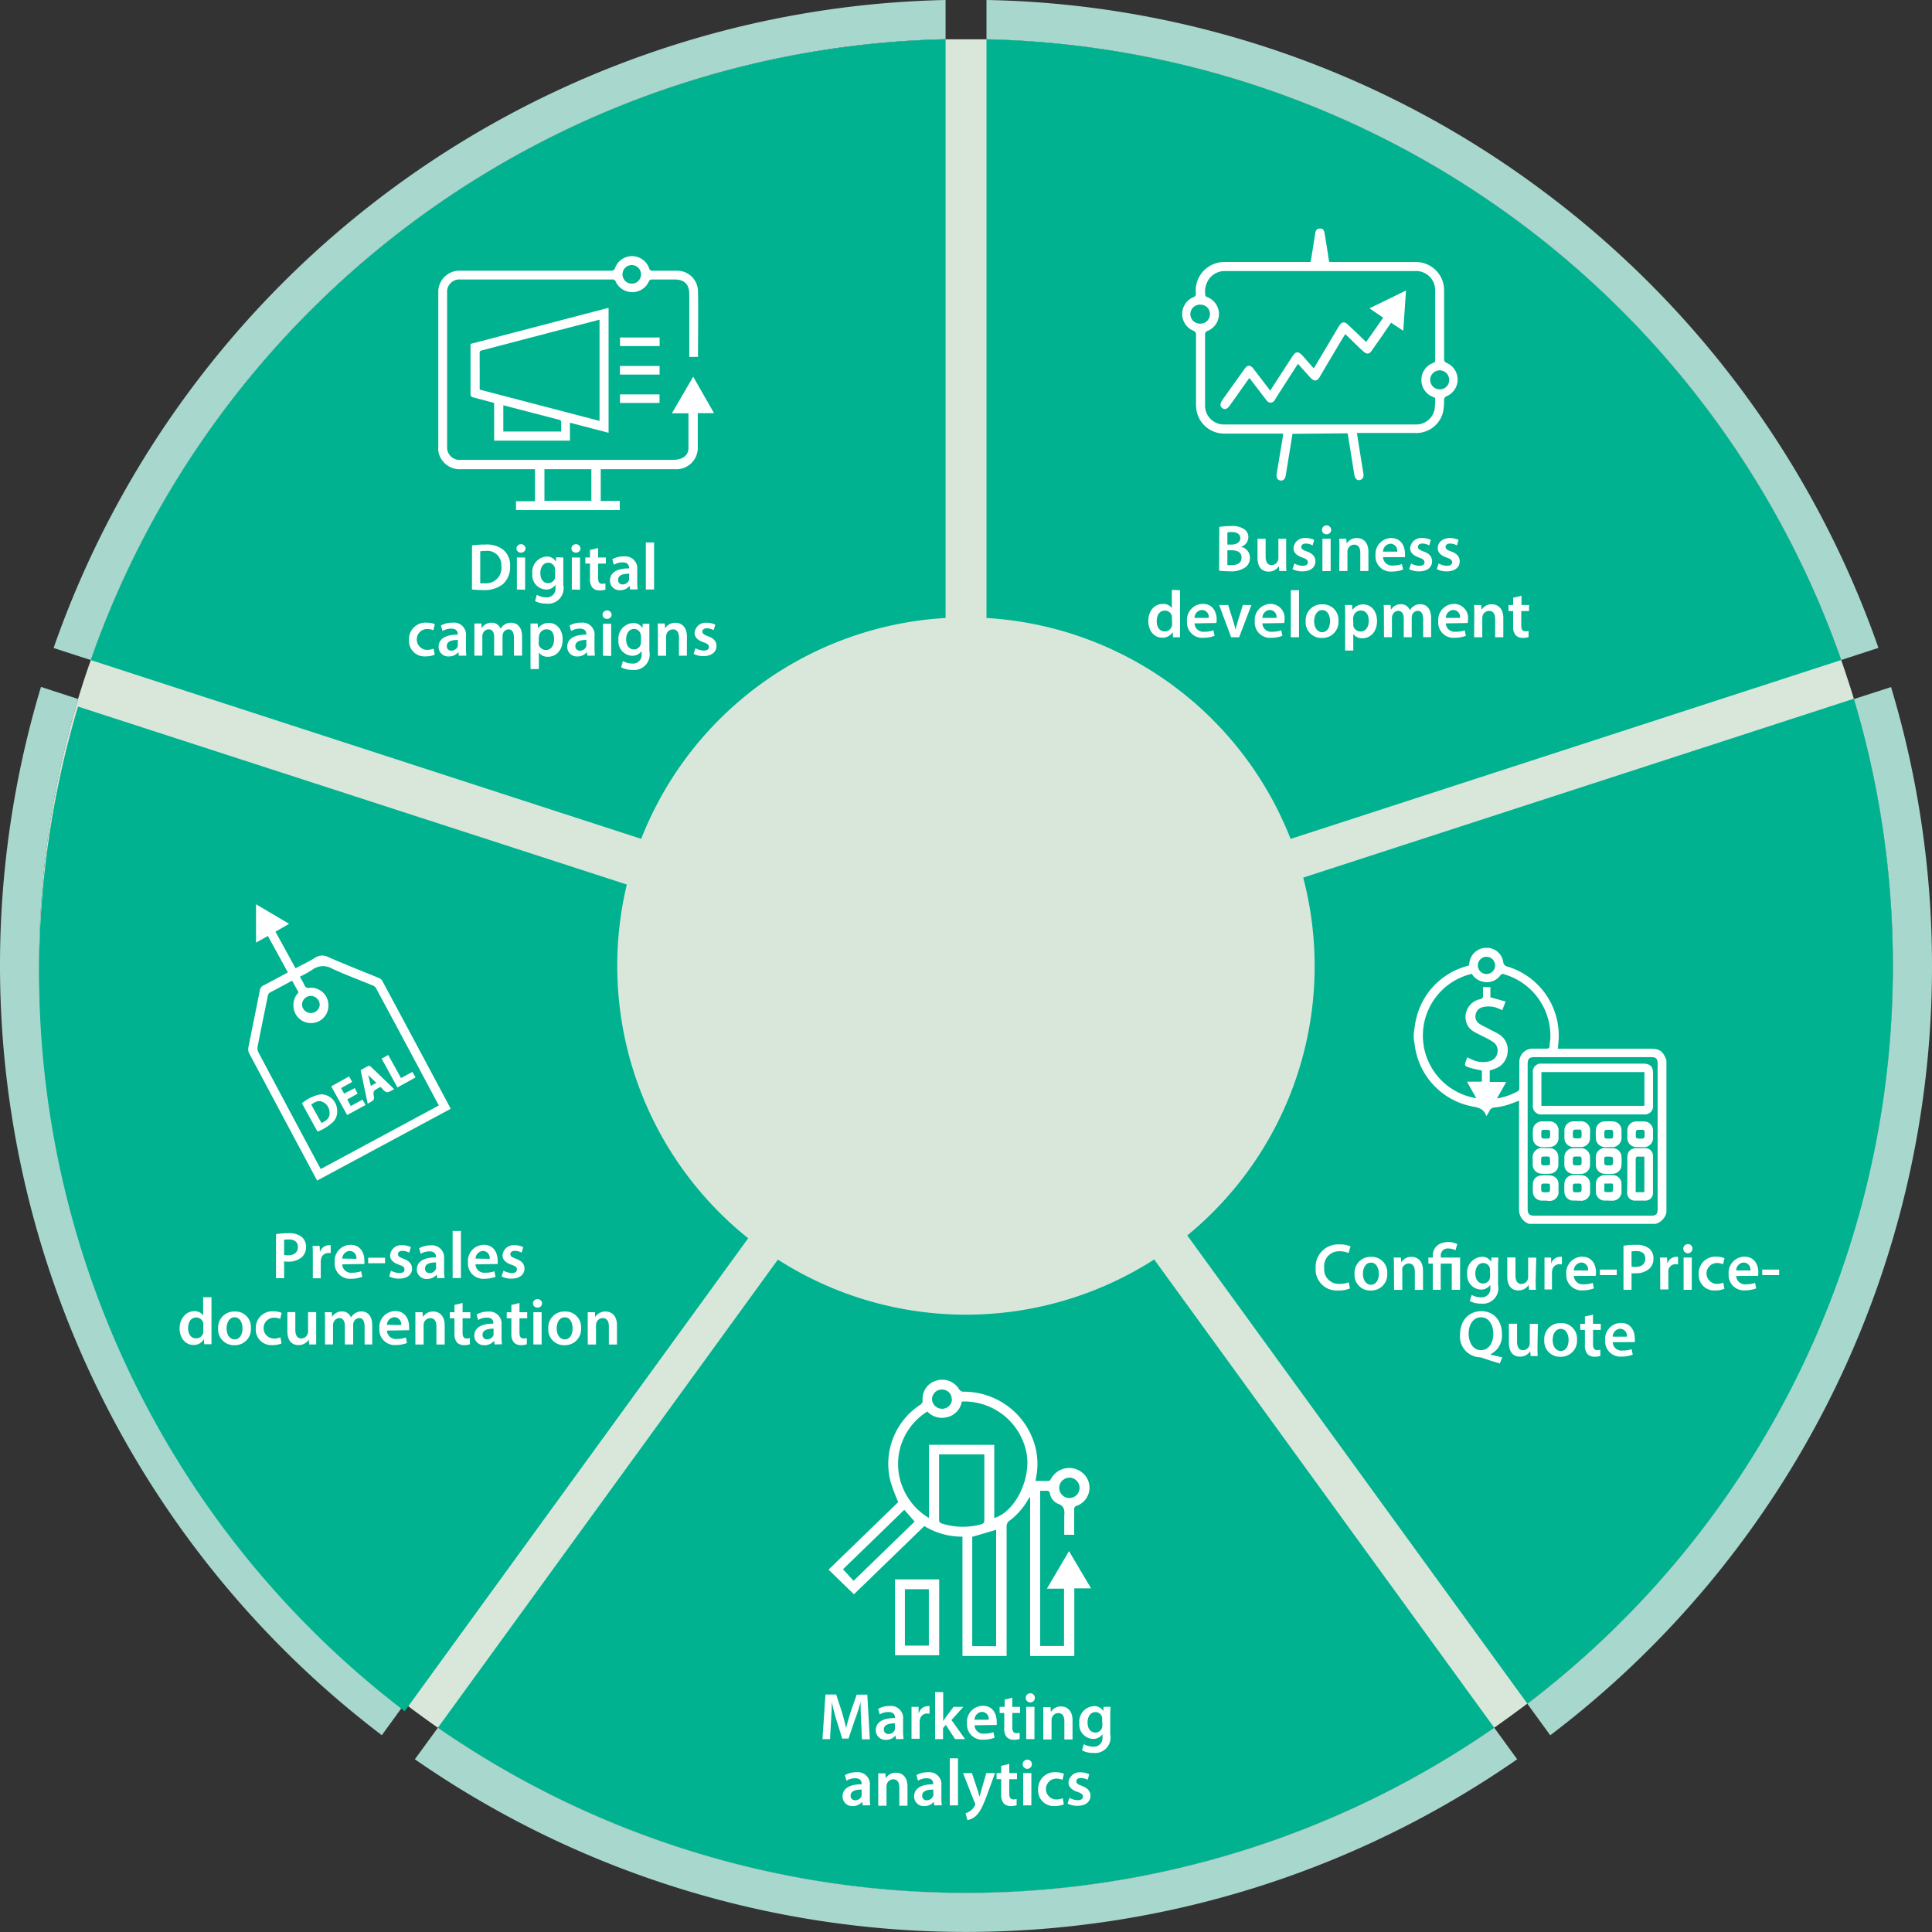
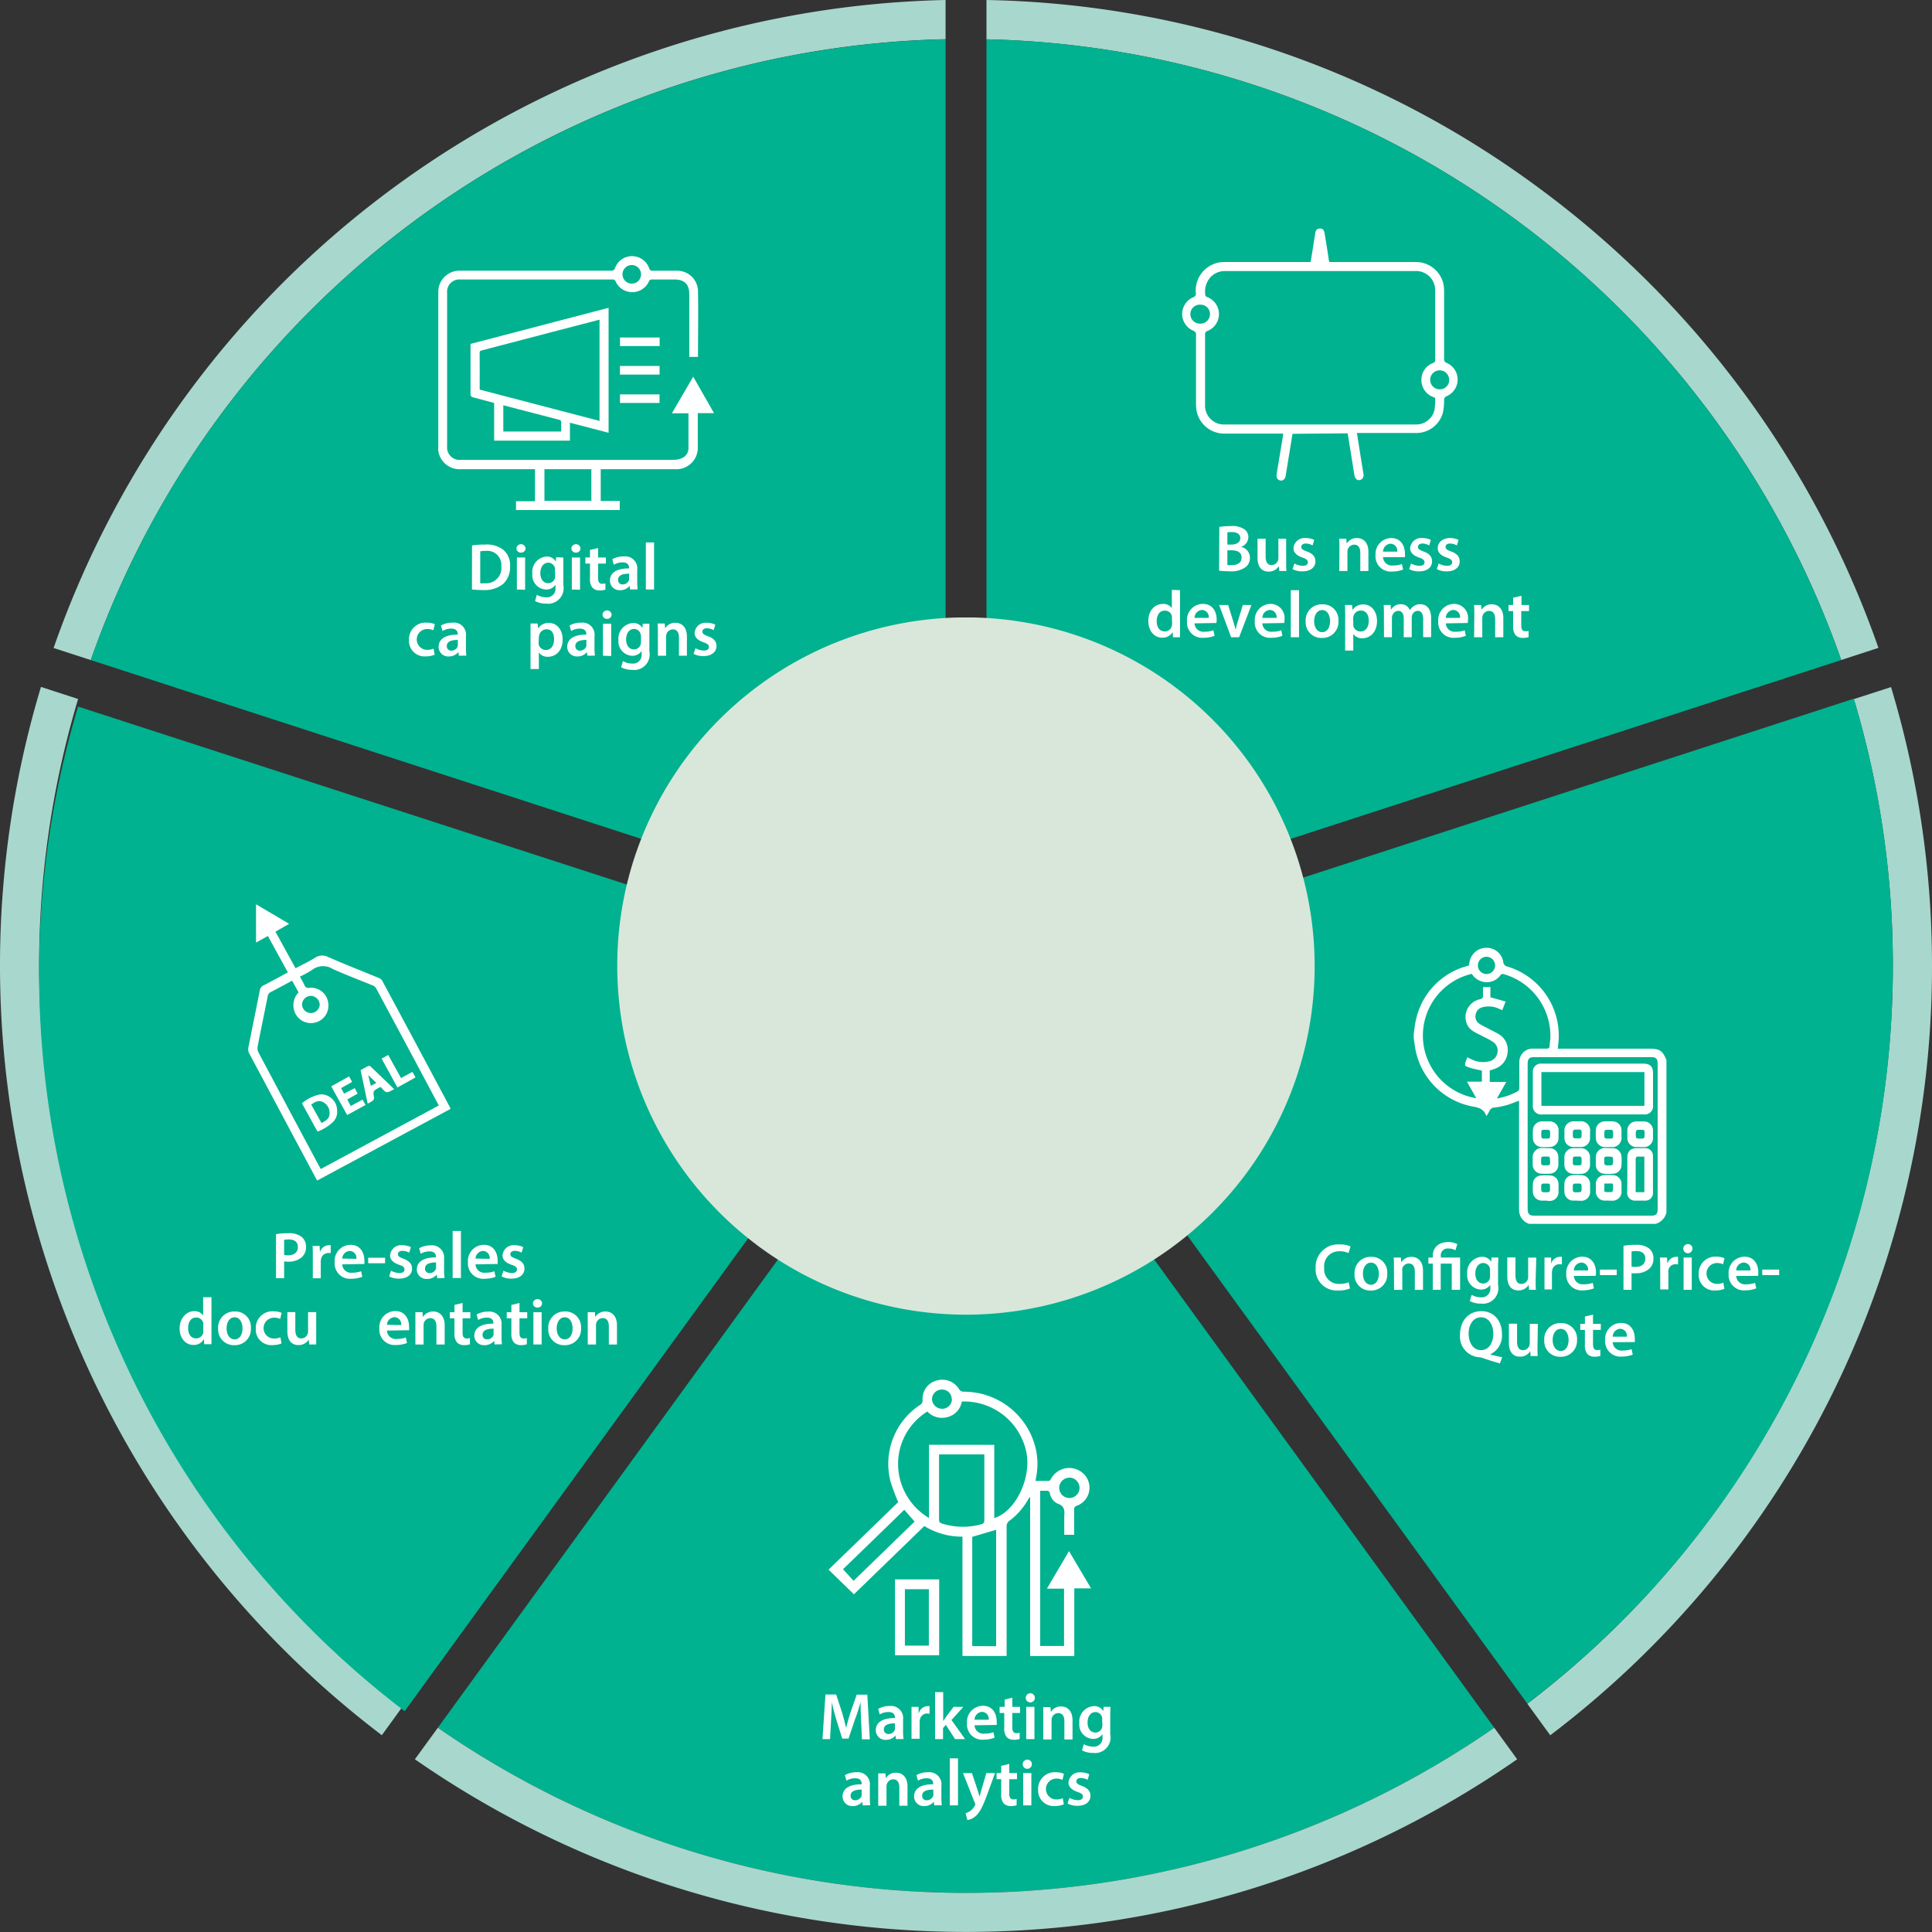
<svg xmlns="http://www.w3.org/2000/svg" viewBox="0 0 350 350">
  <rect x="0" y="0" width="350" height="350" fill="#333333" stroke="none" />
  <defs>
    <style>.cls-1{fill:#d8e7da;}.cls-2{fill:#a8d7cd;}.cls-3{fill:#00b28f;}.cls-4{fill:#fff;}</style>
  </defs>
  <title>sales-and-marketing</title>
  <g id="Layer_3" data-name="Layer 3">
-     <path class="cls-1" d="M342.91,175a167.63,167.63,0,0,1-66.22,133.63c-2,1.5-4,2.95-6,4.36a168,168,0,0,1-191.38,0c-2-1.41-4-2.87-6-4.37a168.22,168.22,0,0,1-59.17-182c.72-2.37,1.48-4.72,2.3-7A168,168,0,0,1,171.3,7.12c1.23,0,2.46,0,3.7,0s2.48,0,3.71,0A168,168,0,0,1,333.55,119.57q1.21,3.48,2.29,7h0A168,168,0,0,1,342.91,175Z" />
    <path class="cls-2" d="M171.3,0v7.1A168,168,0,0,0,16.45,119.58l-6.74-2.19A175.08,175.08,0,0,1,171.3,0Z" />
    <path class="cls-3" d="M171.3,7.12V124.46a50.48,50.48,0,0,0-43.21,31.38L16.45,119.58A168,168,0,0,1,171.3,7.12Z" />
    <path class="cls-2" d="M340.29,117.37l-6.74,2.2A168,168,0,0,0,178.71,7.12V0a173.47,173.47,0,0,1,100.14,34.1,175.45,175.45,0,0,1,61.44,83.25Z" />
    <path class="cls-3" d="M333.55,119.57,221.92,155.84a50.51,50.51,0,0,0-43.21-31.38V7.12A168,168,0,0,1,333.55,119.57Z" />
    <path class="cls-2" d="M73.32,308.63l-4.15,5.72A175.18,175.18,0,0,1,7.42,124.44l6.73,2.19a168.22,168.22,0,0,0,59.17,182Z" />
    <path class="cls-3" d="M142.31,215l-69,95a168.24,168.24,0,0,1-59.17-182L125.8,164.21A50.73,50.73,0,0,0,142.31,215Z" />
    <path class="cls-3" d="M270.7,313a168,168,0,0,1-191.38,0l69-95a50.68,50.68,0,0,0,53.39,0Z" />
    <path class="cls-2" d="M350,175a174.69,174.69,0,0,1-69.16,139.36l-4.15-5.71a168.2,168.2,0,0,0,59.15-182h0l6.74-2.18A175.11,175.11,0,0,1,350,175Z" />
    <path class="cls-3" d="M342.91,175a167.63,167.63,0,0,1-66.22,133.63l-69-95a50.67,50.67,0,0,0,16.51-50.78l111.64-36.27A168,168,0,0,1,342.91,175Z" />
    <path class="cls-1" d="M238.16,175a63.06,63.06,0,0,1-24.91,50.26c-.74.56-1.49,1.11-2.26,1.64a63.15,63.15,0,0,1-72,0c-.76-.53-1.52-1.07-2.25-1.64a63.23,63.23,0,0,1-22.26-68.45c.27-.89.56-1.78.87-2.66a63.17,63.17,0,0,1,58.24-42.29l1.39,0,1.4,0a63.17,63.17,0,0,1,58.23,42.29c.31.88.6,1.76.86,2.65h0A62.89,62.89,0,0,1,238.16,175Z" />
    <path class="cls-2" d="M274.85,318.71a175,175,0,0,1-199.69,0L79.32,313a168,168,0,0,0,191.38,0Z" />
  </g>
  <g id="Layer_1" data-name="Layer 1">
    <path class="cls-4" d="M85.51,98.81a15.87,15.87,0,0,1,2.35-.16,4.91,4.91,0,0,1,3.29.93,3.63,3.63,0,0,1,1.26,3,4.19,4.19,0,0,1-1.26,3.21,5.38,5.38,0,0,1-3.65,1.1,16.31,16.31,0,0,1-2-.1ZM87,105.66a5,5,0,0,0,.82,0,2.77,2.77,0,0,0,3-3.1A2.55,2.55,0,0,0,88,99.8a4.64,4.64,0,0,0-1,.08Z" />
    <path class="cls-4" d="M95.21,99.32a.78.78,0,0,1-.84.79.77.77,0,0,1-.81-.79.83.83,0,0,1,1.65,0Zm-1.57,7.47V101h1.49v5.84Z" />
    <path class="cls-4" d="M102.05,101c0,.39,0,.87,0,1.68v3.31a2.81,2.81,0,0,1-3.12,3.36,4.12,4.12,0,0,1-2-.47l.32-1.12a3.45,3.45,0,0,0,1.7.45,1.56,1.56,0,0,0,1.68-1.77v-.5h0a2,2,0,0,1-1.71.86,2.59,2.59,0,0,1-2.48-2.85A2.8,2.8,0,0,1,99,100.82a1.83,1.83,0,0,1,1.69.91h0l.06-.78Zm-1.52,2.34a1.33,1.33,0,0,0,0-.4,1.23,1.23,0,0,0-1.2-1c-.83,0-1.44.72-1.44,1.91,0,1,.5,1.8,1.43,1.8a1.26,1.26,0,0,0,1.2-.89,3,3,0,0,0,.06-.53Z" />
    <path class="cls-4" d="M105.16,99.32a.78.78,0,0,1-.84.79.77.77,0,0,1-.81-.79.83.83,0,0,1,1.65,0Zm-1.57,7.47V101h1.49v5.84Z" />
    <path class="cls-4" d="M108.35,99.28V101h1.41v1.1h-1.41v2.58c0,.71.19,1.08.76,1.08a2.43,2.43,0,0,0,.57-.07l0,1.13a3.4,3.4,0,0,1-1.07.14,1.69,1.69,0,0,1-1.27-.48,2.34,2.34,0,0,1-.46-1.63v-2.75h-.84V101h.84V99.63Z" />
    <path class="cls-4" d="M114.16,106.79l-.1-.65h0a2.16,2.16,0,0,1-1.73.78,1.73,1.73,0,0,1-1.83-1.74c0-1.47,1.3-2.22,3.46-2.21v-.09c0-.38-.15-1-1.19-1a3.14,3.14,0,0,0-1.57.43l-.28-1a4.22,4.22,0,0,1,2.11-.51,2.18,2.18,0,0,1,2.41,2.45v2.12a9.44,9.44,0,0,0,.08,1.4Zm-.19-2.86c-1,0-2,.21-2,1.1a.78.78,0,0,0,.84.84,1.19,1.19,0,0,0,1.15-.81,1,1,0,0,0,0-.32Z" />
    <path class="cls-4" d="M117,98.27h1.49v8.52H117Z" />
    <path class="cls-4" d="M78.75,118.61a4.37,4.37,0,0,1-1.66.3,2.81,2.81,0,0,1-3-3,3,3,0,0,1,3.25-3.11,3.83,3.83,0,0,1,1.43.27l-.26,1.11a2.58,2.58,0,0,0-1.12-.23,1.89,1.89,0,0,0,0,3.78,2.82,2.82,0,0,0,1.16-.23Z" />
    <path class="cls-4" d="M83.13,118.79l-.1-.65h0a2.17,2.17,0,0,1-1.73.78,1.73,1.73,0,0,1-1.84-1.74c0-1.47,1.31-2.22,3.47-2.21v-.09c0-.38-.16-1-1.19-1a3.14,3.14,0,0,0-1.57.43l-.29-1a4.28,4.28,0,0,1,2.11-.51,2.18,2.18,0,0,1,2.42,2.45v2.12a9.44,9.44,0,0,0,.08,1.4Zm-.19-2.86c-1,0-2,.21-2,1.1a.78.78,0,0,0,.84.84,1.2,1.2,0,0,0,1.15-.81,1.32,1.32,0,0,0,0-.32Z" />
-     <path class="cls-4" d="M85.94,114.69c0-.67,0-1.24,0-1.74h1.27l.06.86h0a2,2,0,0,1,1.8-1,1.7,1.7,0,0,1,1.62,1.08h0a2.13,2.13,0,0,1,.72-.74,2,2,0,0,1,1.17-.34c1,0,2,.66,2,2.53v3.44H93.11v-3.23c0-1-.34-1.54-1-1.54a1.13,1.13,0,0,0-1,.78,2.41,2.41,0,0,0-.07.49v3.5H89.52v-3.38c0-.82-.32-1.39-1-1.39a1.15,1.15,0,0,0-1.06.83,1.31,1.31,0,0,0-.08.48v3.46H85.94Z" />
    <path class="cls-4" d="M96.11,114.89c0-.77,0-1.39,0-1.94h1.29l.07.9h0a2.26,2.26,0,0,1,2-1c1.34,0,2.46,1.15,2.46,3,0,2.11-1.33,3.13-2.66,3.13a1.92,1.92,0,0,1-1.65-.78h0v3H96.11Zm1.48,1.45a1.36,1.36,0,0,0,0,.41,1.33,1.33,0,0,0,1.29,1c.94,0,1.49-.78,1.49-1.93S99.92,114,99,114a1.37,1.37,0,0,0-1.32,1.09,1.19,1.19,0,0,0-.06.37Z" />
    <path class="cls-4" d="M106.42,118.79l-.1-.65h0a2.16,2.16,0,0,1-1.73.78,1.73,1.73,0,0,1-1.83-1.74c0-1.47,1.3-2.22,3.46-2.21v-.09c0-.38-.15-1-1.19-1a3.14,3.14,0,0,0-1.57.43l-.28-1a4.22,4.22,0,0,1,2.11-.51,2.18,2.18,0,0,1,2.41,2.45v2.12a9.44,9.44,0,0,0,.08,1.4Zm-.19-2.86c-1,0-2,.21-2,1.1a.78.78,0,0,0,.84.84,1.19,1.19,0,0,0,1.15-.81,1,1,0,0,0,0-.32Z" />
    <path class="cls-4" d="M110.8,111.32a.78.78,0,0,1-.84.79.77.77,0,0,1-.81-.79.83.83,0,0,1,1.65,0Zm-1.57,7.47V113h1.49v5.84Z" />
    <path class="cls-4" d="M117.64,113c0,.39,0,.87,0,1.68v3.31a2.81,2.81,0,0,1-3.12,3.36,4.18,4.18,0,0,1-2-.47l.33-1.12a3.45,3.45,0,0,0,1.7.45,1.56,1.56,0,0,0,1.68-1.77v-.5h0a2,2,0,0,1-1.71.86,2.59,2.59,0,0,1-2.48-2.85,2.8,2.8,0,0,1,2.65-3.08,1.83,1.83,0,0,1,1.69.91h0l.06-.78Zm-1.52,2.34a1.75,1.75,0,0,0-.05-.4,1.23,1.23,0,0,0-1.2-1c-.83,0-1.44.72-1.44,1.91,0,1,.5,1.8,1.43,1.8a1.26,1.26,0,0,0,1.2-.89,3,3,0,0,0,.06-.53Z" />
    <path class="cls-4" d="M119.18,114.69c0-.67,0-1.24-.05-1.74h1.29l.08.87h0a2.12,2.12,0,0,1,1.86-1c1,0,2.08.66,2.08,2.5v3.47H123v-3.3c0-.84-.31-1.47-1.11-1.47a1.25,1.25,0,0,0-1.16.86,1.75,1.75,0,0,0-.06.48v3.43h-1.48Z" />
    <path class="cls-4" d="M126,117.43a3.19,3.19,0,0,0,1.5.42c.65,0,.93-.26.93-.64s-.24-.6-1-.86c-1.14-.39-1.61-1-1.6-1.7a2,2,0,0,1,2.2-1.83,3.42,3.42,0,0,1,1.55.34l-.29,1a2.54,2.54,0,0,0-1.23-.34c-.53,0-.82.25-.82.61s.28.56,1,.82c1.06.38,1.55.92,1.56,1.79,0,1-.83,1.82-2.37,1.82a3.77,3.77,0,0,1-1.78-.41Z" />
    <path class="cls-4" d="M220.89,95.46A13.13,13.13,0,0,1,223,95.3a3.85,3.85,0,0,1,2.31.51,1.7,1.7,0,0,1,.84,1.51,1.87,1.87,0,0,1-1.34,1.75v0a2,2,0,0,1,1.63,2,2.11,2.11,0,0,1-.78,1.67,4.52,4.52,0,0,1-3,.75,13.86,13.86,0,0,1-1.81-.11Zm1.46,3.19h.76c1,0,1.59-.48,1.59-1.16s-.57-1.1-1.51-1.1a3.78,3.78,0,0,0-.84.06Zm0,3.72a5.48,5.48,0,0,0,.78,0c1,0,1.79-.36,1.79-1.36s-.82-1.32-1.83-1.32h-.74Z" />
    <path class="cls-4" d="M233,101.69c0,.69,0,1.27.05,1.75h-1.3l-.07-.89h0a2.11,2.11,0,0,1-1.87,1c-1.07,0-2-.64-2-2.54V97.6h1.47v3.18c0,1,.32,1.59,1.09,1.59a1.24,1.24,0,0,0,1.13-.79,1.3,1.3,0,0,0,.09-.46V97.6H233Z" />
    <path class="cls-4" d="M234.5,102.08a3.19,3.19,0,0,0,1.5.42c.64,0,.93-.26.93-.64s-.24-.6-1-.86c-1.14-.39-1.62-1-1.6-1.7a2,2,0,0,1,2.2-1.83,3.46,3.46,0,0,1,1.55.34l-.29,1a2.54,2.54,0,0,0-1.23-.34c-.53,0-.82.25-.82.61s.28.55,1,.82c1.06.38,1.55.92,1.56,1.79,0,1.05-.83,1.82-2.37,1.82a3.77,3.77,0,0,1-1.78-.41Z" />
-     <path class="cls-4" d="M241.15,96a.79.79,0,0,1-.84.79.77.77,0,0,1-.82-.79.83.83,0,0,1,1.66,0Zm-1.58,7.47V97.6h1.49v5.84Z" />
    <path class="cls-4" d="M242.65,99.34c0-.67,0-1.24-.05-1.74h1.29l.08.87h0a2.12,2.12,0,0,1,1.86-1c1,0,2.07.66,2.07,2.5v3.47h-1.47v-3.3c0-.84-.31-1.47-1.12-1.47a1.25,1.25,0,0,0-1.15.86,1.44,1.44,0,0,0-.06.48v3.43h-1.48Z" />
    <path class="cls-4" d="M250.55,100.93a1.59,1.59,0,0,0,1.8,1.51,4.32,4.32,0,0,0,1.62-.26l.22,1a5.61,5.61,0,0,1-2,.36,2.76,2.76,0,0,1-3-3A2.89,2.89,0,0,1,252,97.47c1.9,0,2.52,1.56,2.52,2.84a3.06,3.06,0,0,1,0,.62Zm2.57-1a1.26,1.26,0,0,0-1.21-1.43,1.45,1.45,0,0,0-1.36,1.43Z" />
    <path class="cls-4" d="M255.63,102.08a3.23,3.23,0,0,0,1.5.42c.65,0,.93-.26.93-.64s-.24-.6-1-.86c-1.13-.39-1.61-1-1.6-1.7a2,2,0,0,1,2.2-1.83,3.42,3.42,0,0,1,1.55.34l-.29,1a2.54,2.54,0,0,0-1.23-.34c-.53,0-.82.25-.82.61s.28.55,1,.82c1.06.38,1.55.92,1.56,1.79,0,1.05-.83,1.82-2.37,1.82a3.77,3.77,0,0,1-1.78-.41Z" />
    <path class="cls-4" d="M260.63,102.08a3.26,3.26,0,0,0,1.5.42c.65,0,.94-.26.94-.64s-.24-.6-1-.86c-1.14-.39-1.62-1-1.61-1.7,0-1,.85-1.83,2.21-1.83a3.46,3.46,0,0,1,1.55.34l-.29,1a2.55,2.55,0,0,0-1.24-.34c-.53,0-.81.25-.81.61s.27.55,1,.82c1.05.38,1.54.92,1.56,1.79,0,1.05-.83,1.82-2.38,1.82a3.73,3.73,0,0,1-1.77-.41Z" />
    <path class="cls-4" d="M213.77,106.92v6.88c0,.6,0,1.24,0,1.64H212.5l-.06-.92h0a2.12,2.12,0,0,1-1.91,1c-1.39,0-2.5-1.19-2.5-3,0-2,1.22-3.11,2.62-3.11a1.85,1.85,0,0,1,1.64.76h0v-3.31ZM212.3,112a2.45,2.45,0,0,0,0-.38,1.28,1.28,0,0,0-1.27-1c-1,0-1.48.84-1.48,1.93s.53,1.84,1.47,1.84a1.3,1.3,0,0,0,1.27-1,2,2,0,0,0,.05-.43Z" />
    <path class="cls-4" d="M216.4,112.93a1.59,1.59,0,0,0,1.8,1.51,4.36,4.36,0,0,0,1.62-.26l.22,1a5.61,5.61,0,0,1-2,.36,2.76,2.76,0,0,1-3-3,2.89,2.89,0,0,1,2.85-3.14c1.9,0,2.52,1.56,2.52,2.84a3.06,3.06,0,0,1-.05.62Zm2.57-1a1.26,1.26,0,0,0-1.21-1.43,1.45,1.45,0,0,0-1.36,1.43Z" />
    <path class="cls-4" d="M222.49,109.6l.94,3c.17.52.29,1,.4,1.46h0c.11-.48.24-.93.4-1.46l.92-3h1.56l-2.23,5.84h-1.45l-2.17-5.84Z" />
    <path class="cls-4" d="M228.69,112.93a1.58,1.58,0,0,0,1.8,1.51,4.39,4.39,0,0,0,1.62-.26l.21,1a5.57,5.57,0,0,1-2,.36,2.76,2.76,0,0,1-3-3,2.89,2.89,0,0,1,2.86-3.14,2.54,2.54,0,0,1,2.52,2.84,4,4,0,0,1-.05.62Zm2.57-1a1.26,1.26,0,0,0-1.22-1.43,1.44,1.44,0,0,0-1.35,1.43Z" />
    <path class="cls-4" d="M233.84,106.92h1.49v8.52h-1.49Z" />
    <path class="cls-4" d="M242.47,112.46a2.89,2.89,0,0,1-3,3.11,2.82,2.82,0,0,1-2.93-3,2.88,2.88,0,0,1,3-3.09A2.8,2.8,0,0,1,242.47,112.46Zm-4.4.06c0,1.13.56,2,1.45,2s1.43-.82,1.43-2c0-.91-.41-2-1.41-2S238.07,111.55,238.07,112.52Z" />
    <path class="cls-4" d="M243.69,111.54c0-.77,0-1.39-.05-1.94h1.3l.07.9h0a2.29,2.29,0,0,1,2-1c1.34,0,2.45,1.15,2.45,3,0,2.11-1.33,3.13-2.66,3.13a1.91,1.91,0,0,1-1.64-.78h0v3h-1.48Zm1.48,1.45a1.78,1.78,0,0,0,0,.41,1.34,1.34,0,0,0,1.3,1c.93,0,1.49-.78,1.49-1.93s-.51-1.87-1.46-1.87a1.38,1.38,0,0,0-1.32,1.09,1.57,1.57,0,0,0-.05.37Z" />
    <path class="cls-4" d="M250.71,111.34c0-.67,0-1.24-.05-1.74h1.27l.06.86h0a2,2,0,0,1,1.8-1,1.68,1.68,0,0,1,1.62,1.08h0a2.22,2.22,0,0,1,.72-.74,2,2,0,0,1,1.18-.34c1,0,1.95.66,1.95,2.53v3.44h-1.44v-3.23c0-1-.33-1.54-1-1.54a1.11,1.11,0,0,0-1,.78,1.87,1.87,0,0,0-.07.49v3.5H254.3v-3.38c0-.82-.33-1.39-1-1.39a1.16,1.16,0,0,0-1.06.84,1.22,1.22,0,0,0-.08.47v3.46h-1.44Z" />
    <path class="cls-4" d="M261.93,112.93a1.58,1.58,0,0,0,1.8,1.51,4.39,4.39,0,0,0,1.62-.26l.21,1a5.57,5.57,0,0,1-2,.36,2.76,2.76,0,0,1-3-3,2.89,2.89,0,0,1,2.86-3.14,2.54,2.54,0,0,1,2.52,2.84,4,4,0,0,1-.05.62Zm2.57-1a1.26,1.26,0,0,0-1.22-1.43,1.44,1.44,0,0,0-1.35,1.43Z" />
    <path class="cls-4" d="M267.08,111.34c0-.67,0-1.24-.05-1.74h1.29l.08.87h0a2.12,2.12,0,0,1,1.86-1c1,0,2.08.66,2.08,2.5v3.47h-1.48v-3.3c0-.84-.31-1.47-1.11-1.47a1.25,1.25,0,0,0-1.16.86,1.75,1.75,0,0,0-.06.48v3.43h-1.48Z" />
    <path class="cls-4" d="M275.63,107.93v1.67H277v1.1h-1.41v2.58c0,.71.19,1.08.76,1.08a2.43,2.43,0,0,0,.57-.07l0,1.12a3.08,3.08,0,0,1-1.07.15,1.71,1.71,0,0,1-1.27-.48,2.34,2.34,0,0,1-.46-1.63V110.7h-.84v-1.1h.84v-1.32Z" />
    <path class="cls-4" d="M156,311.76c-.05-1.05-.11-2.31-.1-3.4h0c-.27,1-.6,2.08-1,3.1l-1.18,3.5h-1.14l-1.08-3.45c-.31-1-.6-2.14-.81-3.15h0c0,1.06-.08,2.34-.14,3.45l-.18,3.25H149l.54-8.09h1.94l1.06,3.25c.29.95.54,1.91.74,2.81h0c.21-.88.49-1.87.8-2.82L155.2,307h1.92l.46,8.09h-1.43Z" />
    <path class="cls-4" d="M162.32,315.06l-.1-.65h0a2.18,2.18,0,0,1-1.72.78,1.73,1.73,0,0,1-1.84-1.74c0-1.48,1.31-2.22,3.47-2.21v-.09c0-.39-.16-1-1.19-1a3.08,3.08,0,0,0-1.57.43l-.29-1a4.14,4.14,0,0,1,2.11-.52,2.19,2.19,0,0,1,2.41,2.46v2.11a9.35,9.35,0,0,0,.09,1.41Zm-.2-2.86c-1,0-2,.21-2,1.09a.78.78,0,0,0,.84.84,1.21,1.21,0,0,0,1.16-.8,1.29,1.29,0,0,0,0-.33Z" />
    <path class="cls-4" d="M165.13,311.1c0-.79,0-1.36,0-1.89h1.28l0,1.12h.05a1.73,1.73,0,0,1,1.59-1.25,1.25,1.25,0,0,1,.35,0v1.39a2.31,2.31,0,0,0-.43-.05,1.3,1.3,0,0,0-1.32,1.12,2.06,2.06,0,0,0-.05.45v3h-1.47Z" />
    <path class="cls-4" d="M170.87,311.78h0c.14-.23.31-.48.46-.68l1.42-1.89h1.77l-2.15,2.39,2.47,3.46h-1.82l-1.67-2.58-.51.58v2H169.4v-8.52h1.47Z" />
    <path class="cls-4" d="M176.55,312.55a1.58,1.58,0,0,0,1.8,1.51,4.61,4.61,0,0,0,1.62-.26l.21,1a5.57,5.57,0,0,1-2,.36,2.77,2.77,0,0,1-3-3,2.9,2.9,0,0,1,2.86-3.14c1.89,0,2.52,1.56,2.52,2.85a4,4,0,0,1,0,.62Zm2.56-1a1.25,1.25,0,0,0-1.21-1.43,1.44,1.44,0,0,0-1.35,1.43Z" />
    <path class="cls-4" d="M183.39,307.55v1.66h1.4v1.11h-1.4v2.58c0,.7.19,1.08.75,1.08a2,2,0,0,0,.58-.08l0,1.13a3,3,0,0,1-1.06.15,1.73,1.73,0,0,1-1.28-.48,2.37,2.37,0,0,1-.45-1.64v-2.74h-.84v-1.11H182V307.9Z" />
    <path class="cls-4" d="M187.48,307.58a.83.83,0,0,1-1.66,0,.83.83,0,0,1,1.66,0Zm-1.57,7.48v-5.85h1.49v5.85Z" />
    <path class="cls-4" d="M189,311c0-.67,0-1.23,0-1.74h1.3l.07.88h0a2.09,2.09,0,0,1,1.86-1c1,0,2.07.66,2.07,2.51v3.47h-1.48v-3.3c0-.84-.31-1.48-1.11-1.48a1.23,1.23,0,0,0-1.15.87,1.44,1.44,0,0,0-.06.48v3.43H189Z" />
    <path class="cls-4" d="M201.18,309.21c0,.4-.05.88-.05,1.68v3.31a2.81,2.81,0,0,1-3.11,3.36,4,4,0,0,1-2-.47l.32-1.11a3.6,3.6,0,0,0,1.7.44,1.55,1.55,0,0,0,1.68-1.76v-.5h0a2,2,0,0,1-1.7.86,2.59,2.59,0,0,1-2.49-2.86,2.8,2.8,0,0,1,2.65-3.08,1.83,1.83,0,0,1,1.69.91h0l.06-.78Zm-1.52,2.34a1.27,1.27,0,0,0,0-.39,1.23,1.23,0,0,0-1.2-1c-.83,0-1.44.72-1.44,1.91,0,1,.51,1.8,1.43,1.8a1.26,1.26,0,0,0,1.2-.89,3.07,3.07,0,0,0,.06-.53Z" />
    <path class="cls-4" d="M156.29,327.06l-.09-.65h0a2.19,2.19,0,0,1-1.73.78,1.73,1.73,0,0,1-1.83-1.74c0-1.48,1.3-2.22,3.46-2.21v-.09c0-.39-.15-1-1.18-1a3.14,3.14,0,0,0-1.58.43l-.28-1a4.11,4.11,0,0,1,2.11-.52,2.19,2.19,0,0,1,2.41,2.46v2.11a9.5,9.5,0,0,0,.08,1.41Zm-.19-2.86c-1,0-2,.21-2,1.09a.77.77,0,0,0,.84.84,1.19,1.19,0,0,0,1.15-.8,1,1,0,0,0,0-.33Z" />
    <path class="cls-4" d="M159.1,323c0-.67,0-1.23,0-1.74h1.3l.07.88h0a2.09,2.09,0,0,1,1.86-1c1,0,2.07.66,2.07,2.51v3.47h-1.48v-3.3c0-.84-.31-1.48-1.11-1.48a1.23,1.23,0,0,0-1.15.87,1.44,1.44,0,0,0-.06.48v3.43H159.1Z" />
    <path class="cls-4" d="M169.25,327.06l-.09-.65h0a2.19,2.19,0,0,1-1.73.78,1.73,1.73,0,0,1-1.83-1.74c0-1.48,1.3-2.22,3.46-2.21v-.09c0-.39-.15-1-1.18-1a3.14,3.14,0,0,0-1.58.43l-.28-1a4.11,4.11,0,0,1,2.11-.52,2.19,2.19,0,0,1,2.41,2.46v2.11a9.5,9.5,0,0,0,.08,1.41Zm-.19-2.86c-1,0-2,.21-2,1.09a.77.77,0,0,0,.84.84,1.19,1.19,0,0,0,1.15-.8,1,1,0,0,0,.05-.33Z" />
    <path class="cls-4" d="M172.06,318.54h1.49v8.52h-1.49Z" />
    <path class="cls-4" d="M176.07,321.21l1.05,3.14c.12.35.24.8.33,1.13h0c.1-.33.21-.76.32-1.15l.91-3.12h1.58l-1.46,4c-.81,2.18-1.35,3.15-2,3.75a3,3,0,0,1-1.55.76l-.33-1.25a2.47,2.47,0,0,0,.86-.41,2.62,2.62,0,0,0,.8-.92.6.6,0,0,0,.1-.27.53.53,0,0,0-.09-.28l-2.13-5.37Z" />
    <path class="cls-4" d="M182.84,319.55v1.66h1.4v1.11h-1.4v2.58c0,.7.19,1.08.75,1.08a2.06,2.06,0,0,0,.58-.08l0,1.13a3,3,0,0,1-1.07.15,1.71,1.71,0,0,1-1.27-.48,2.37,2.37,0,0,1-.45-1.64v-2.74h-.84v-1.11h.84V319.9Z" />
    <path class="cls-4" d="M186.93,319.58a.83.83,0,1,1-.83-.8A.79.79,0,0,1,186.93,319.58Zm-1.57,7.48v-5.85h1.48v5.85Z" />
    <path class="cls-4" d="M192.72,326.88a4.31,4.31,0,0,1-1.65.3,2.81,2.81,0,0,1-3-3,3,3,0,0,1,3.25-3.12,3.54,3.54,0,0,1,1.42.28l-.26,1.1a2.56,2.56,0,0,0-1.11-.23,1.89,1.89,0,0,0,0,3.78,2.89,2.89,0,0,0,1.16-.23Z" />
    <path class="cls-4" d="M193.74,325.7a3.39,3.39,0,0,0,1.5.42c.65,0,.94-.26.94-.65s-.24-.6-1-.85c-1.14-.4-1.62-1-1.61-1.7a2,2,0,0,1,2.21-1.84,3.45,3.45,0,0,1,1.55.35l-.29,1a2.67,2.67,0,0,0-1.24-.33c-.52,0-.81.25-.81.61s.27.55,1,.82c1,.38,1.54.92,1.56,1.78,0,1.06-.83,1.83-2.38,1.83a3.73,3.73,0,0,1-1.77-.41Z" />
    <path class="cls-4" d="M50,223.58a12.42,12.42,0,0,1,2.26-.17,3.69,3.69,0,0,1,2.39.66,2.29,2.29,0,0,1,.79,1.79,2.42,2.42,0,0,1-.7,1.83,3.56,3.56,0,0,1-2.55.87,3.74,3.74,0,0,1-.72-.05v3.05H50Zm1.47,3.77a3.45,3.45,0,0,0,.72.06c1.1,0,1.77-.54,1.77-1.49s-.62-1.38-1.64-1.38a4.5,4.5,0,0,0-.85.07Z" />
    <path class="cls-4" d="M56.67,227.6c0-.79,0-1.36-.05-1.88h1.29l.05,1.11h0a1.75,1.75,0,0,1,1.6-1.25,1.87,1.87,0,0,1,.35,0V227a2.33,2.33,0,0,0-.44,0,1.3,1.3,0,0,0-1.31,1.12,2.06,2.06,0,0,0-.05.45v3H56.67Z" />
    <path class="cls-4" d="M62,229.05a1.58,1.58,0,0,0,1.8,1.51,4.61,4.61,0,0,0,1.62-.26l.21,1a5.57,5.57,0,0,1-2,.36,2.77,2.77,0,0,1-3-3,2.9,2.9,0,0,1,2.86-3.15c1.89,0,2.52,1.56,2.52,2.85a4,4,0,0,1,0,.62Zm2.56-1a1.25,1.25,0,0,0-1.21-1.43A1.44,1.44,0,0,0,62,228Z" />
    <path class="cls-4" d="M69.76,227.85v1H66.7v-1Z" />
    <path class="cls-4" d="M70.84,230.2a3.39,3.39,0,0,0,1.5.42c.65,0,.94-.26.94-.65s-.24-.6-1-.85c-1.14-.39-1.62-1-1.61-1.7a2,2,0,0,1,2.21-1.84,3.45,3.45,0,0,1,1.55.35l-.29,1a2.67,2.67,0,0,0-1.24-.33c-.52,0-.81.25-.81.61s.27.55,1,.82c1,.38,1.54.92,1.56,1.78,0,1.06-.83,1.83-2.38,1.83a3.73,3.73,0,0,1-1.77-.41Z" />
    <path class="cls-4" d="M79.21,231.56l-.1-.65h0a2.18,2.18,0,0,1-1.72.78A1.73,1.73,0,0,1,75.51,230c0-1.48,1.31-2.22,3.47-2.21v-.09c0-.39-.16-1-1.19-1a3.14,3.14,0,0,0-1.57.43l-.29-1a4.24,4.24,0,0,1,2.11-.52A2.19,2.19,0,0,1,80.45,228v2.11a9.35,9.35,0,0,0,.09,1.41ZM79,228.7c-1,0-2,.21-2,1.09a.77.77,0,0,0,.83.84,1.21,1.21,0,0,0,1.16-.8,1.27,1.27,0,0,0,0-.32Z" />
    <path class="cls-4" d="M82,223H83.5v8.52H82Z" />
    <path class="cls-4" d="M86.14,229.05a1.59,1.59,0,0,0,1.8,1.51,4.53,4.53,0,0,0,1.62-.26l.22,1a5.61,5.61,0,0,1-2,.36,2.76,2.76,0,0,1-3-3,2.9,2.9,0,0,1,2.85-3.15c1.9,0,2.52,1.56,2.52,2.85a3.06,3.06,0,0,1,0,.62Zm2.57-1a1.26,1.26,0,0,0-1.21-1.43A1.45,1.45,0,0,0,86.14,228Z" />
    <path class="cls-4" d="M91.22,230.2a3.35,3.35,0,0,0,1.5.42c.65,0,.93-.26.93-.65s-.24-.6-1-.85c-1.14-.39-1.62-1-1.61-1.7a2,2,0,0,1,2.2-1.84,3.41,3.41,0,0,1,1.55.35l-.29,1a2.66,2.66,0,0,0-1.23-.33c-.53,0-.82.25-.82.61s.28.55,1,.82c1.06.38,1.55.92,1.56,1.78,0,1.06-.83,1.83-2.37,1.83a3.77,3.77,0,0,1-1.78-.41Z" />
    <path class="cls-4" d="M38.31,235v6.87c0,.6,0,1.25,0,1.65H37l-.06-.93h0a2.08,2.08,0,0,1-1.9,1.06c-1.39,0-2.5-1.19-2.5-3s1.21-3.12,2.62-3.12a1.86,1.86,0,0,1,1.64.77h0V235Zm-1.48,5.11a2.43,2.43,0,0,0,0-.38,1.29,1.29,0,0,0-1.27-1.05c-1,0-1.48.84-1.48,1.93s.53,1.85,1.46,1.85a1.32,1.32,0,0,0,1.28-1,2,2,0,0,0,0-.43Z" />
    <path class="cls-4" d="M45.45,240.58a2.89,2.89,0,0,1-3,3.11,2.83,2.83,0,0,1-2.93-3,2.89,2.89,0,0,1,3-3.1A2.8,2.8,0,0,1,45.45,240.58Zm-4.4.06c0,1.13.55,2,1.45,2s1.43-.83,1.43-2c0-.91-.41-2-1.42-2S41.05,239.67,41.05,240.64Z" />
    <path class="cls-4" d="M51,243.38a4.37,4.37,0,0,1-1.66.3,2.81,2.81,0,0,1-3-3,3,3,0,0,1,3.25-3.12,3.63,3.63,0,0,1,1.43.28l-.26,1.1a2.58,2.58,0,0,0-1.12-.23,1.89,1.89,0,0,0,0,3.78,2.82,2.82,0,0,0,1.16-.23Z" />
    <path class="cls-4" d="M57.28,241.81c0,.69,0,1.27,0,1.75H56l-.07-.89h0a2.11,2.11,0,0,1-1.87,1c-1.07,0-2-.64-2-2.54v-3.43H53.5v3.17c0,1,.32,1.6,1.09,1.6a1.24,1.24,0,0,0,1.13-.79,1.3,1.3,0,0,0,.09-.46v-3.52h1.47Z" />
-     <path class="cls-4" d="M58.88,239.45c0-.67,0-1.23-.05-1.73H60.1l.06.86h0a2,2,0,0,1,1.8-1,1.69,1.69,0,0,1,1.62,1.08h0a2.39,2.39,0,0,1,.72-.73,1.94,1.94,0,0,1,1.18-.35c1,0,1.95.66,1.95,2.53v3.45H66.05v-3.23c0-1-.33-1.55-1-1.55a1.12,1.12,0,0,0-1,.78,2,2,0,0,0-.07.49v3.51H62.47v-3.39c0-.81-.33-1.39-1-1.39a1.17,1.17,0,0,0-1.06.84,1.27,1.27,0,0,0-.08.48v3.46H58.88Z" />
    <path class="cls-4" d="M70.1,241.05a1.59,1.59,0,0,0,1.8,1.51,4.61,4.61,0,0,0,1.62-.26l.21,1a5.57,5.57,0,0,1-2,.36,2.77,2.77,0,0,1-3-3,2.9,2.9,0,0,1,2.86-3.15c1.89,0,2.52,1.56,2.52,2.85a4,4,0,0,1,0,.62Zm2.57-1a1.26,1.26,0,0,0-1.22-1.43A1.44,1.44,0,0,0,70.1,240Z" />
    <path class="cls-4" d="M75.25,239.45c0-.67,0-1.23,0-1.73h1.29l.08.87h0a2.12,2.12,0,0,1,1.86-1c1,0,2.08.66,2.08,2.51v3.47H79.06v-3.3c0-.84-.31-1.48-1.11-1.48a1.25,1.25,0,0,0-1.16.87,1.77,1.77,0,0,0-.05.48v3.43H75.25Z" />
    <path class="cls-4" d="M83.8,236.05v1.67h1.41v1.1H83.8v2.58c0,.7.19,1.08.76,1.08a1.93,1.93,0,0,0,.57-.08l0,1.13a3.08,3.08,0,0,1-1.07.15,1.71,1.71,0,0,1-1.27-.48,2.35,2.35,0,0,1-.46-1.63v-2.75h-.84v-1.1h.84V236.4Z" />
    <path class="cls-4" d="M89.61,243.56l-.1-.65h0a2.19,2.19,0,0,1-1.73.78A1.73,1.73,0,0,1,85.92,242c0-1.48,1.3-2.22,3.46-2.21v-.09c0-.39-.15-1-1.19-1a3.14,3.14,0,0,0-1.57.43l-.28-1a4.21,4.21,0,0,1,2.11-.52A2.19,2.19,0,0,1,90.86,240v2.11a9.5,9.5,0,0,0,.08,1.41Zm-.19-2.86c-1,0-2,.21-2,1.09a.77.77,0,0,0,.84.84,1.19,1.19,0,0,0,1.15-.8,1,1,0,0,0,0-.32Z" />
    <path class="cls-4" d="M94.11,236.05v1.67h1.4v1.1h-1.4v2.58c0,.7.19,1.08.76,1.08a1.93,1.93,0,0,0,.57-.08l0,1.13a3.08,3.08,0,0,1-1.07.15,1.69,1.69,0,0,1-1.27-.48,2.35,2.35,0,0,1-.46-1.63v-2.75h-.84v-1.1h.84V236.4Z" />
    <path class="cls-4" d="M98.2,236.08a.78.78,0,0,1-.84.8.77.77,0,0,1-.81-.8.83.83,0,0,1,1.65,0Zm-1.57,7.48v-5.84h1.49v5.84Z" />
    <path class="cls-4" d="M105.26,240.58a2.89,2.89,0,0,1-3,3.11,2.82,2.82,0,0,1-2.93-3,2.89,2.89,0,0,1,3-3.1A2.81,2.81,0,0,1,105.26,240.58Zm-4.41.06c0,1.13.56,2,1.46,2s1.42-.83,1.42-2c0-.91-.4-2-1.41-2S100.85,239.67,100.85,240.64Z" />
    <path class="cls-4" d="M106.47,239.45c0-.67,0-1.23,0-1.73h1.3l.07.87h0a2.11,2.11,0,0,1,1.86-1c1,0,2.07.66,2.07,2.51v3.47h-1.47v-3.3c0-.84-.32-1.48-1.12-1.48a1.23,1.23,0,0,0-1.15.87,1.44,1.44,0,0,0-.06.48v3.43h-1.49Z" />
    <path class="cls-4" d="M244.56,233.42a5.14,5.14,0,0,1-2.09.36,3.82,3.82,0,0,1-4.13-4.07,4.07,4.07,0,0,1,4.32-4.27,4.6,4.6,0,0,1,2,.36L244.3,227a3.85,3.85,0,0,0-1.58-.32,2.7,2.7,0,0,0-2.83,3,2.65,2.65,0,0,0,2.82,2.91,4.16,4.16,0,0,0,1.61-.3Z" />
    <path class="cls-4" d="M251.31,230.68a2.89,2.89,0,0,1-3,3.11,2.82,2.82,0,0,1-2.92-3,2.89,2.89,0,0,1,3-3.1A2.8,2.8,0,0,1,251.31,230.68Zm-4.4.06c0,1.13.55,2,1.45,2s1.43-.83,1.43-2c0-.91-.41-2-1.42-2S246.91,229.77,246.91,230.74Z" />
    <path class="cls-4" d="M252.53,229.55c0-.67,0-1.23-.05-1.73h1.3l.07.87h0a2.13,2.13,0,0,1,1.86-1c1,0,2.08.66,2.08,2.51v3.47h-1.48v-3.3c0-.84-.31-1.48-1.11-1.48a1.25,1.25,0,0,0-1.16.87,1.77,1.77,0,0,0,0,.48v3.43h-1.49Z" />
    <path class="cls-4" d="M259.56,233.66v-4.74h-.79v-1.1h.79v-.28c0-1.57,1.09-2.53,2.83-2.53a3.42,3.42,0,0,1,1.61.37l-.33,1.12a2.6,2.6,0,0,0-1.28-.32,1.24,1.24,0,0,0-1.37,1.4v.24h3.49v5.84H263v-4.74h-2v4.74Z" />
    <path class="cls-4" d="M271.44,227.82c0,.39-.05.87-.05,1.67v3.31a2.81,2.81,0,0,1-3.12,3.36,4.18,4.18,0,0,1-2-.46l.33-1.12a3.46,3.46,0,0,0,1.7.44,1.55,1.55,0,0,0,1.68-1.76v-.5h0a2,2,0,0,1-1.7.86,2.59,2.59,0,0,1-2.48-2.85,2.81,2.81,0,0,1,2.65-3.09,1.84,1.84,0,0,1,1.69.92h0l.06-.78Zm-1.53,2.33a1.67,1.67,0,0,0,0-.39,1.23,1.23,0,0,0-1.2-.95c-.83,0-1.44.72-1.44,1.91,0,1,.5,1.8,1.42,1.8a1.25,1.25,0,0,0,1.2-.89,2.33,2.33,0,0,0,.06-.53Z" />
    <path class="cls-4" d="M278.2,231.91c0,.69,0,1.27.05,1.75H277l-.07-.89h0a2.11,2.11,0,0,1-1.87,1c-1.07,0-2-.64-2-2.54v-3.43h1.48V231c0,1,.31,1.6,1.09,1.6a1.25,1.25,0,0,0,1.13-.79,1.58,1.58,0,0,0,.08-.46v-3.52h1.47Z" />
    <path class="cls-4" d="M279.8,229.7c0-.79,0-1.36,0-1.88H281l0,1.11h0a1.75,1.75,0,0,1,1.6-1.25,1.87,1.87,0,0,1,.35,0v1.39a2.31,2.31,0,0,0-.43-.05,1.3,1.3,0,0,0-1.32,1.12,2.06,2.06,0,0,0-.05.45v3H279.8Z" />
    <path class="cls-4" d="M285.12,231.15a1.59,1.59,0,0,0,1.8,1.51,4.61,4.61,0,0,0,1.62-.26l.21,1a5.57,5.57,0,0,1-2,.36,2.77,2.77,0,0,1-3-2.95,2.9,2.9,0,0,1,2.86-3.15c1.89,0,2.52,1.56,2.52,2.85a4,4,0,0,1-.05.62Zm2.57-1a1.26,1.26,0,0,0-1.22-1.43,1.44,1.44,0,0,0-1.35,1.43Z" />
    <path class="cls-4" d="M292.89,230v1h-3.05v-1Z" />
    <path class="cls-4" d="M294.11,225.68a12.29,12.29,0,0,1,2.25-.17,3.69,3.69,0,0,1,2.39.66,2.29,2.29,0,0,1,.79,1.79,2.42,2.42,0,0,1-.7,1.83,3.54,3.54,0,0,1-2.55.87,3.74,3.74,0,0,1-.72,0v3h-1.46Zm1.46,3.77a3.45,3.45,0,0,0,.72.06c1.1,0,1.77-.54,1.77-1.49s-.62-1.38-1.64-1.38a4.59,4.59,0,0,0-.85.07Z" />
    <path class="cls-4" d="M300.76,229.7c0-.79,0-1.36-.05-1.88H302l.05,1.11h0a1.73,1.73,0,0,1,1.59-1.25,1.78,1.78,0,0,1,.35,0v1.39a2.31,2.31,0,0,0-.43-.05,1.3,1.3,0,0,0-1.32,1.12,2.06,2.06,0,0,0,0,.45v3h-1.47Z" />
    <path class="cls-4" d="M306.6,226.18a.83.83,0,1,1-.83-.8A.79.79,0,0,1,306.6,226.18ZM305,233.66v-5.84h1.48v5.84Z" />
    <path class="cls-4" d="M312.39,233.48a4.31,4.31,0,0,1-1.65.3,2.81,2.81,0,0,1-3-3,3,3,0,0,1,3.25-3.12,3.54,3.54,0,0,1,1.42.28l-.26,1.1a2.56,2.56,0,0,0-1.11-.23,1.89,1.89,0,0,0,0,3.78,2.89,2.89,0,0,0,1.16-.23Z" />
    <path class="cls-4" d="M314.53,231.15a1.59,1.59,0,0,0,1.8,1.51,4.61,4.61,0,0,0,1.62-.26l.21,1a5.51,5.51,0,0,1-2,.36,2.77,2.77,0,0,1-3-2.95,2.9,2.9,0,0,1,2.86-3.15c1.89,0,2.52,1.56,2.52,2.85a4,4,0,0,1-.05.62Zm2.57-1a1.26,1.26,0,0,0-1.21-1.43,1.44,1.44,0,0,0-1.36,1.43Z" />
    <path class="cls-4" d="M322.31,230v1h-3.06v-1Z" />
    <path class="cls-4" d="M271.72,247c-1.13-.31-2.14-.65-3.16-1a2,2,0,0,0-.52-.12,3.74,3.74,0,0,1-3.54-4.1c0-2.5,1.54-4.25,3.86-4.25s3.73,1.8,3.73,4.08a3.75,3.75,0,0,1-2.09,3.73v.05c.7.19,1.48.36,2.14.49Zm-1.19-5.36c0-1.55-.76-3-2.22-3s-2.27,1.4-2.25,3,.81,2.95,2.23,2.95S270.53,243.28,270.53,241.59Z" />
    <path class="cls-4" d="M278.53,243.91c0,.69,0,1.27.05,1.75h-1.29l-.07-.89h0a2.11,2.11,0,0,1-1.87,1c-1.07,0-2-.64-2-2.54v-3.43h1.48V243c0,1,.31,1.6,1.09,1.6a1.25,1.25,0,0,0,1.13-.79,1.58,1.58,0,0,0,.08-.46v-3.52h1.47Z" />
    <path class="cls-4" d="M285.69,242.68a2.9,2.9,0,0,1-3,3.11,2.82,2.82,0,0,1-2.93-3,2.89,2.89,0,0,1,3-3.1A2.81,2.81,0,0,1,285.69,242.68Zm-4.41.06c0,1.13.56,2,1.46,2s1.42-.83,1.42-2c0-.91-.4-2-1.41-2S281.28,241.77,281.28,242.74Z" />
    <path class="cls-4" d="M288.59,238.15v1.67H290v1.1h-1.41v2.58c0,.7.19,1.08.76,1.08a1.93,1.93,0,0,0,.57-.08l0,1.13a3.08,3.08,0,0,1-1.07.15,1.69,1.69,0,0,1-1.27-.48,2.35,2.35,0,0,1-.46-1.63v-2.75h-.84v-1.1h.84V238.5Z" />
    <path class="cls-4" d="M292.16,243.15a1.58,1.58,0,0,0,1.8,1.51,4.51,4.51,0,0,0,1.61-.26l.22,1a5.57,5.57,0,0,1-2,.36,2.77,2.77,0,0,1-3-2.95,2.9,2.9,0,0,1,2.86-3.15c1.89,0,2.51,1.56,2.51,2.85a4.32,4.32,0,0,1,0,.62Zm2.56-1a1.25,1.25,0,0,0-1.21-1.43,1.44,1.44,0,0,0-1.35,1.43Z" />
    <path class="cls-4" d="M67.44,226.34h0Z" />
    <path class="cls-4" d="M234.15,78.59c-.22,1.35-.43,2.69-.65,4s-.38,2.37-.58,3.56c-.1.65-.49,1-1,.89s-.74-.52-.64-1.18l1.12-6.75a5.15,5.15,0,0,1,.06-.56H221.92a5.11,5.11,0,0,1-5.14-4.06,8.28,8.28,0,0,1-.11-1.5q0-6.12,0-12.25a.74.74,0,0,0-.5-.83,3.29,3.29,0,0,1,0-6.06.66.66,0,0,0,.47-.75,5.13,5.13,0,0,1,1.85-4.45,5.24,5.24,0,0,1,3.5-1.19h15.44c.2-1.19.39-2.35.57-3.5.09-.56.18-1.12.26-1.67s.28-.86.83-.89.78.28.88.89c.25,1.53.5,3.07.73,4.6a3.34,3.34,0,0,0,.12.58h15.49a5.11,5.11,0,0,1,5.2,4.07,7.52,7.52,0,0,1,.1,1.5V65a.71.71,0,0,0,.5.76,3.28,3.28,0,0,1,0,6,.72.72,0,0,0-.5.77,10.44,10.44,0,0,1-.23,2.3,5,5,0,0,1-5,3.61H245.82c.19,1.22.38,2.39.56,3.55s.42,2.56.62,3.84c.1.62-.15,1-.64,1.13s-.88-.24-1-.89l-1.14-7.11a2.86,2.86,0,0,0-.09-.46ZM260,72.09l-.35-.16a3.27,3.27,0,0,1-2.15-3.05,3.21,3.21,0,0,1,2.11-3.11c.4-.16.39-.39.39-.71V52.88a5.06,5.06,0,0,0-.09-1.1,3.48,3.48,0,0,0-3.61-2.68H222a3.58,3.58,0,0,0-2.73,1.14,3.89,3.89,0,0,0-.93,3.06.49.49,0,0,0,.39.53,3.29,3.29,0,0,1,0,6.13.58.58,0,0,0-.42.64V73.36a3.42,3.42,0,0,0,3.28,3.54h.19c3.81,0,7.62,0,11.42,0h11.66c3.88,0,7.76,0,11.65,0a3.39,3.39,0,0,0,3.38-2.75A14.15,14.15,0,0,0,260,72.1ZM219.2,56.92a1.69,1.69,0,0,0-1.65-1.72h0a1.72,1.72,0,1,0-.19,3.43h.19A1.73,1.73,0,0,0,219.2,56.92Zm43.33,11.9a1.72,1.72,0,1,0-1.73,1.71,1.67,1.67,0,0,0,1.73-1.63Z" />
-     <path class="cls-4" d="M238,66.74c.36-.6.67-1.14,1-1.67l3.57-6c.5-.81,1-.87,1.67-.21,1.06,1,2.13,2,3.25,3.1l3.09-4.41-2.49-1.69,6.62-3.23c-.17,2.45-.32,4.81-.5,7.29L252,58.46,250,61.39c-.5.7-1,1.4-1.47,2.1s-.95.73-1.58.14c-1-.89-1.87-1.8-2.8-2.69-.13-.13-.28-.25-.46-.4l-.35.57c-1.43,2.37-2.83,4.74-4.23,7.12-.5.88-1,.93-1.72.18l-2.26-2.5-2.92,4.54c-.42.66-.84,1.31-1.27,2a.84.84,0,0,1-1.12.41.92.92,0,0,1-.38-.35c-.92-1.18-1.82-2.37-2.73-3.56-.11-.15-.24-.29-.39-.47l-3.46,4.88c-.5.73-.94.91-1.41.59s-.46-.79,0-1.5l4-5.6c.55-.78,1.08-.79,1.66,0l3,3.91,4-6.16c.65-1,1.06-1,1.88-.15Z" />
    <path class="cls-4" d="M277,221.71a2.64,2.64,0,0,1-1.76-2,3.82,3.82,0,0,1-.05-.68V199.4c-.79.29-1.52.6-2.28.82a13.41,13.41,0,0,1-2.17.42,1,1,0,0,0-.91.62c-.14.3-.34.59-.51.88,0,0-.1,0-.1-.06-.41-1.14-1.28-1.43-2.41-1.62a13,13,0,0,1-10.48-10.86c-.07-.52-.15-1-.22-1.56v-.8c.14-.87.21-1.76.43-2.61a12.9,12.9,0,0,1,9.19-9.61l.38-.13c.05-.26.08-.52.14-.78a3.08,3.08,0,0,1,3.12-2.4,3,3,0,0,1,2.95,2.52.94.94,0,0,0,.8.88,13.07,13.07,0,0,1,9.15,14.23c0,.19,0,.38-.07.64H298.8c1.87,0,2.4.35,3.09,2.06v27.62a2.8,2.8,0,0,1-1.94,2.05ZM272.15,183c-.29-.12-.53-.24-.77-.33a4.36,4.36,0,0,0-2.85-.19,1.63,1.63,0,0,0-1.2,1.31,1.55,1.55,0,0,0,.7,1.69c.58.38,1.23.66,1.85,1s1.17.56,1.7.91a3.29,3.29,0,0,1,1.53,3.28,3.4,3.4,0,0,1-2.23,2.92c-.33.14-.68.23-1,.34V196h3l-1.7,3a12.12,12.12,0,0,0,3.64-1.23.7.7,0,0,0,.42-.72c0-1.54,0-3.08,0-4.62a2.4,2.4,0,0,1,2.44-2.46q1.2,0,2.4,0c.4,0,.65-.05.65-.53s.09-.75.12-1.13a11.63,11.63,0,0,0-8.4-11.82.52.52,0,0,0-.66.22,3,3,0,0,1-2.91,1.18,3.14,3.14,0,0,1-2.25-1.47,11.49,11.49,0,0,0,.81,22.53l-1.69-3h2.71v-2c-.75-.18-1.47-.29-2.14-.51-1.07-.35-1.06-.38-.69-1.41l.19-.49c.28.14.53.27.79.38a4.61,4.61,0,0,0,3.16.35,1.93,1.93,0,0,0,1.51-1.6,1.85,1.85,0,0,0-.83-1.93,12.68,12.68,0,0,0-1.53-.85c-.69-.37-1.41-.68-2.06-1.09a2.8,2.8,0,0,1-1.24-1.65,3.29,3.29,0,0,1,2.5-4.13c.43-.12.58-.3.55-.74s0-1,0-1.46H270v1.85l2.76.76Zm28.15,22.87V192.71c0-.9-.28-1.2-1.19-1.2H277.94c-.89,0-1.19.32-1.19,1.21V219c0,.93.3,1.23,1.24,1.23h21.1c.94,0,1.21-.29,1.21-1.24Zm-29.45-31a1.56,1.56,0,1,0-1.57,1.58A1.55,1.55,0,0,0,270.85,174.82Z" />
    <path class="cls-4" d="M288.61,192.69h9.13c1.17,0,1.72.53,1.72,1.69,0,1.94,0,3.87,0,5.81a1.5,1.5,0,0,1-1.68,1.7H279.36a1.51,1.51,0,0,1-1.67-1.71c0-1.94,0-3.87,0-5.81a1.48,1.48,0,0,1,1.68-1.68Zm-9.37,7.64H297.9v-6.11H279.24Z" />
    <path class="cls-4" d="M294.81,212.77c0-1,0-2.05,0-3.08s.53-1.69,1.71-1.69H298a1.38,1.38,0,0,1,1.45,1.38q0,3.39,0,6.79A1.35,1.35,0,0,1,298,217.5h-1.65a1.41,1.41,0,0,1-1.57-1.59C294.8,214.86,294.81,213.82,294.81,212.77Zm3.08,3.2v-6.44c-.36,0-.68,0-1,0-.47-.06-.58.15-.57.58,0,1.78,0,3.56,0,5.35a4.75,4.75,0,0,0,0,.51Z" />
    <path class="cls-4" d="M297.12,207.8c-.26,0-.53,0-.79,0a1.62,1.62,0,0,1-1.52-1.56c0-.49,0-1,0-1.48a1.61,1.61,0,0,1,1.59-1.6c.47,0,1,0,1.42,0a1.62,1.62,0,0,1,1.64,1.62c0,.4,0,.8,0,1.19a1.66,1.66,0,0,1-1.82,1.84Zm.82-2.31c0-.82,0-.82-.74-.82s-.86,0-.86.75,0,.85.76.85S297.94,206.27,297.94,205.49Z" />
    <path class="cls-4" d="M288.05,205.48c0,.26,0,.53,0,.79a1.6,1.6,0,0,1-1.55,1.52c-.49,0-1,0-1.48,0a1.62,1.62,0,0,1-1.61-1.59c0-.47,0-1,0-1.42a1.63,1.63,0,0,1,1.62-1.64c.38,0,.76,0,1.13,0a1.67,1.67,0,0,1,1.9,1.88v.46Zm-1.53,0c0-.85,0-.85-.74-.85s-.85,0-.85.75,0,.85.74.85S286.52,206.27,286.52,205.52Z" />
    <path class="cls-4" d="M291.45,207.8h-.74a1.63,1.63,0,0,1-1.6-1.56,13.19,13.19,0,0,1,0-1.54,1.61,1.61,0,0,1,1.53-1.55,13.19,13.19,0,0,1,1.54,0,1.6,1.6,0,0,1,1.57,1.58c0,.4,0,.8,0,1.2a1.68,1.68,0,0,1-1.86,1.87Zm-.05-1.53c.83,0,.83,0,.83-.79s0-.81-.75-.81-.85,0-.85.76S290.63,206.27,291.4,206.27Z" />
    <path class="cls-4" d="M288.05,210.33c0,.26,0,.53,0,.79a1.59,1.59,0,0,1-1.54,1.53,13.64,13.64,0,0,1-1.43,0A1.62,1.62,0,0,1,283.4,211c0-.46,0-.91,0-1.37A1.62,1.62,0,0,1,285,208c.42,0,.84,0,1.25,0a1.65,1.65,0,0,1,1.79,1.81v.52Zm-1.53,0c0-.82,0-.82-.78-.82s-.81,0-.81.79,0,.81.78.81S286.52,211.13,286.52,210.35Z" />
    <path class="cls-4" d="M291.44,208c.28,0,.57,0,.85,0a1.63,1.63,0,0,1,1.46,1.5,14.06,14.06,0,0,1,0,1.59,1.6,1.6,0,0,1-1.59,1.55,12.18,12.18,0,0,1-1.48,0A1.62,1.62,0,0,1,289.1,211c0-.39,0-.79,0-1.19a1.67,1.67,0,0,1,1.82-1.84h.52Zm0,1.52c-.82,0-.82,0-.82.73s0,.87.74.87.86,0,.86-.76S292.23,209.53,291.45,209.53Z" />
    <path class="cls-4" d="M282.34,205.47c0,.26,0,.53,0,.79a1.6,1.6,0,0,1-1.56,1.53,13.19,13.19,0,0,1-1.54,0,1.59,1.59,0,0,1-1.53-1.48,11.5,11.5,0,0,1,0-1.66,1.63,1.63,0,0,1,1.59-1.5c.43,0,.87,0,1.31,0a1.62,1.62,0,0,1,1.74,1.74c0,.19,0,.39,0,.58Zm-2.29-.8c-.83,0-.83,0-.83.77s0,.83.77.83.83,0,.83-.78S280.82,204.67,280.05,204.67Z" />
    <path class="cls-4" d="M280,208c.31,0,.62,0,.91,0a1.6,1.6,0,0,1,1.4,1.56c0,.5,0,1,0,1.49a1.59,1.59,0,0,1-1.5,1.57,12.2,12.2,0,0,1-1.6,0,1.63,1.63,0,0,1-1.55-1.61c0-.4,0-.8,0-1.19a1.67,1.67,0,0,1,1.83-1.85H280Zm.79,2.33c0-.82,0-.82-.79-.82s-.81,0-.81.79,0,.81.79.81S280.82,211.13,280.82,210.35Z" />
    <path class="cls-4" d="M280,217.5h-.79A1.61,1.61,0,0,1,277.7,216a13,13,0,0,1,0-1.53,1.53,1.53,0,0,1,1.36-1.51,8.8,8.8,0,0,1,1.92,0,1.54,1.54,0,0,1,1.36,1.51c0,.43,0,.87,0,1.31a1.61,1.61,0,0,1-1.81,1.77Zm.06-3.09c-.86,0-.86,0-.86.74s0,.84.77.84.83,0,.83-.78S280.82,214.41,280.08,214.41Z" />
    <path class="cls-4" d="M291.4,217.49c-.3,0-.61,0-.91,0a1.61,1.61,0,0,1-1.38-1.5c0-.52,0-1,0-1.54a1.55,1.55,0,0,1,1.38-1.55,10,10,0,0,1,1.81,0,1.56,1.56,0,0,1,1.45,1.56c0,.39,0,.79,0,1.19a1.65,1.65,0,0,1-1.85,1.86h-.51Zm-.76-3.08c0,.45,0,.84,0,1.23,0,.1.07.28.12.29a5.57,5.57,0,0,0,1.29,0c.09,0,.17-.44.17-.68,0-1,.06-.84-.85-.84Z" />
    <path class="cls-4" d="M285.7,217.49c-.31,0-.61,0-.91,0a1.6,1.6,0,0,1-1.38-1.51,14.06,14.06,0,0,1,0-1.59,1.54,1.54,0,0,1,1.33-1.48,9.74,9.74,0,0,1,1.87,0,1.57,1.57,0,0,1,1.45,1.56c0,.39,0,.79,0,1.19a1.63,1.63,0,0,1-1.84,1.86h-.51Zm.82-2.25c0-.83,0-.83-.7-.83-.89,0-.89,0-.89.71,0,.87,0,.87.74.87S286.52,216,286.52,215.24Z" />
    <path class="cls-4" d="M194.62,287.75V300h-8V271.26l-.1,0a4.21,4.21,0,0,0-.28.41,12.46,12.46,0,0,1-3.34,3.81,1.22,1.22,0,0,0-.54,1.14q0,11.28,0,22.57v.8h-8V278.38a13,13,0,0,1-6.91-1.92l-12.75,12.36-4.6-4.46,12.62-12.24a34.25,34.25,0,0,1-1.42-3.82,12.79,12.79,0,0,1,5.33-13.76.94.94,0,0,0,.5-1,3.41,3.41,0,0,1,2.44-3.41,3.58,3.58,0,0,1,4.12,1.44,1,1,0,0,0,1,.55,13.36,13.36,0,0,1,13,10.57,12.48,12.48,0,0,1,0,5c0,.17-.06.34-.1.6.83,0,1.62,0,2.4,0,.16,0,.35-.28.45-.46a3.75,3.75,0,0,1,6.14-.54,3.49,3.49,0,0,1-1.49,5.49.63.63,0,0,0-.49.72c0,1.29,0,2.57,0,3.86v.68H192.8V275.9c0-.42,0-.83,0-1.25.09-1,.05-1.82-1.17-2.24a2.5,2.5,0,0,1-1.43-1.87.55.55,0,0,0-.67-.47c-.35,0-.7,0-1.09,0v28.11h4.32V287.8h-3.1l4-6.8,4,6.75Zm-14.5-26V275c3.81-1.12,6.77-7.2,5.82-11.89a11.51,11.51,0,0,0-11.7-9.21,3.46,3.46,0,0,1-2.57,2.81,3.63,3.63,0,0,1-3.67-1A11.17,11.17,0,0,0,162.84,267a11.42,11.42,0,0,0,5.46,8V261.73Zm-10,1.73c0,.18,0,.32,0,.46,0,3.79,0,7.59,0,11.39,0,.44.22.57.57.69a12.56,12.56,0,0,0,7.06.12c.44-.11.57-.32.57-.78,0-3.76,0-7.52,0-11.28,0-.19,0-.38,0-.6Zm10.34,34.75V277.14l-4.33,1.27v19.8Zm-16.64-24.72q-5.62,5.47-11.1,10.77l1.91,2.1,11.06-10.73Zm29.87-5.81a1.84,1.84,0,1,0,1.88,1.83A1.87,1.87,0,0,0,193.73,267.68Zm-21.28-14.27a1.72,1.72,0,0,0-1.76-1.7,1.78,1.78,0,0,0-1.81,1.73,1.82,1.82,0,0,0,1.81,1.75A1.75,1.75,0,0,0,172.45,253.41Z" />
    <path class="cls-4" d="M162.14,286.12h8v13.74h-8Zm1.79,12h4.34V287.9h-4.34Z" />
    <path class="cls-4" d="M57.45,213.87l-3.84-7.17q-4.24-7.95-8.48-15.9a1.56,1.56,0,0,1-.14-1c.68-3.46,1.39-6.91,2.08-10.37a1.18,1.18,0,0,1,.68-.92c1.46-.75,2.89-1.54,4.4-2.35l-3.62-6.6-2.15,1.2v-6.94l6,3.54-2.48,1.42,3.64,6.63c1.19-.64,2.4-1.19,3.51-1.89a2.34,2.34,0,0,1,2.46-.12c3,1.32,6.1,2.52,9.15,3.78a1.23,1.23,0,0,1,.6.52q6.12,11.38,12.2,22.8a3.52,3.52,0,0,1,.17.38Zm22-13.58c0-.13,0-.18-.07-.23Q73.77,189.5,68.11,179a1.16,1.16,0,0,0-.57-.47c-2.43-1-4.9-1.92-7.28-3a3.26,3.26,0,0,0-3.74.19,19.21,19.21,0,0,1-2.19,1.21c.3.55.59,1,.82,1.53a.75.75,0,0,0,.91.49,3.14,3.14,0,0,1,3.41,2.77,3.17,3.17,0,0,1-6.26,1,3.32,3.32,0,0,1,.88-2.94l-1.17-2.12c-1.32.71-2.59,1.4-3.88,2.07a.94.94,0,0,0-.54.76c-.6,3-1.24,6.07-1.83,9.1a1.68,1.68,0,0,0,.15,1.06q5.43,10.22,10.9,20.43c.12.23.25.44.39.7ZM57.92,182.05a1.66,1.66,0,0,0-1.58-1.64A1.64,1.64,0,0,0,54.71,182a1.61,1.61,0,0,0,3.21.06Z" />
    <path class="cls-4" d="M57.52,205l-2.82-5.12a7.08,7.08,0,0,1,3.37-1.63,2.93,2.93,0,0,1,3,2.83,2.64,2.64,0,0,1-.75,2.19A8.44,8.44,0,0,1,57.52,205Zm.72-1.56c.84-.4,1.51-.86,1.47-1.81a2.19,2.19,0,0,0-1.24-2c-.77-.37-1.43,0-2.09.48Z" />
    <path class="cls-4" d="M66.61,199.94l-1.28-6.07c.44-.24.87-.5,1.32-.72a.46.46,0,0,1,.43,0c1.42,1.35,2.82,2.71,4.34,4.17-.52.22-1,.61-1.39.53s-.72-.6-1.08-.94l-.31.15c-1.08.59-1.07.59-.87,1.82a.69.69,0,0,1-.24.51A6,6,0,0,1,66.61,199.94Zm.57-3.23,1-.54-1.47-1.41Z" />
    <path class="cls-4" d="M66.23,200.17,62.89,202,60,196.8,63.24,195l.55,1-2,1.12.54,1,1.93-1,.53,1-1.88,1.05.63,1.19,2.13-1.15Z" />
    <path class="cls-4" d="M72,197l-2.87-5.22,1.2-.66,2.32,4.18,2.06-1.12.57,1Z" />
    <path class="cls-4" d="M108.83,85v5.76h3.44v1.64H93.48v-1.6h3.44V85H83.48a3.89,3.89,0,0,1-4.08-3.35,4.79,4.79,0,0,1,0-.66q0-14,0-27.95a3.84,3.84,0,0,1,4-4h27.23c.41,0,.64-.06.8-.51a3.27,3.27,0,0,1,3.1-2.13,3.31,3.31,0,0,1,3.07,2.19.59.59,0,0,0,.67.46c1.39,0,2.79,0,4.18,0a3.77,3.77,0,0,1,4,3.78c.07,3.86,0,7.72,0,11.58a1.48,1.48,0,0,1,0,.24h-1.58V53.32c0-1.82-.87-2.69-2.7-2.69h-4a.57.57,0,0,0-.63.39,3.31,3.31,0,0,1-6,0,.58.58,0,0,0-.63-.39H83.35A2.21,2.21,0,0,0,81,53V80.82a2.27,2.27,0,0,0,2.48,2.49h9.74q14.4,0,28.79,0a3.93,3.93,0,0,0,1.65-.37,1.93,1.93,0,0,0,1.06-1.78c0-2.07,0-4.15,0-6.29h-3l3.86-6.63,3.77,6.6h-2.94c0,.27,0,.46,0,.66,0,1.78,0,3.57,0,5.35A3.89,3.89,0,0,1,122.27,85H108.83Zm-10.2,5.72h8.5V85h-8.5Zm15.8-39.34a1.67,1.67,0,0,0,1.7-1.63,1.68,1.68,0,1,0-1.7,1.63Z" />
    <path class="cls-4" d="M85.25,62.3l25-6.54V78.4l-7-1.82v3.25H89.52V73c-1.29-.34-2.51-.68-3.75-1-.4-.1-.54-.24-.53-.66,0-2.84,0-5.68,0-8.52Zm1.65,8.28,21.71,5.67V57.92l-.3.07L100,60.15,87.35,63.46c-.25.07-.46.09-.46.44C86.91,66.1,86.9,68.31,86.9,70.58Zm14.77,7.6c0-.57,0-1.07,0-1.56s-.13-.51-.48-.6c-2.36-.6-4.72-1.22-7.09-1.84l-2.92-.76v4.76Z" />
    <path class="cls-4" d="M112.32,73V71.45h7.16V73Z" />
    <path class="cls-4" d="M112.32,61.14h7.18v1.55h-7.18Z" />
    <path class="cls-4" d="M112.31,67.86V66.3h7.18v1.56Z" />
  </g>
</svg>